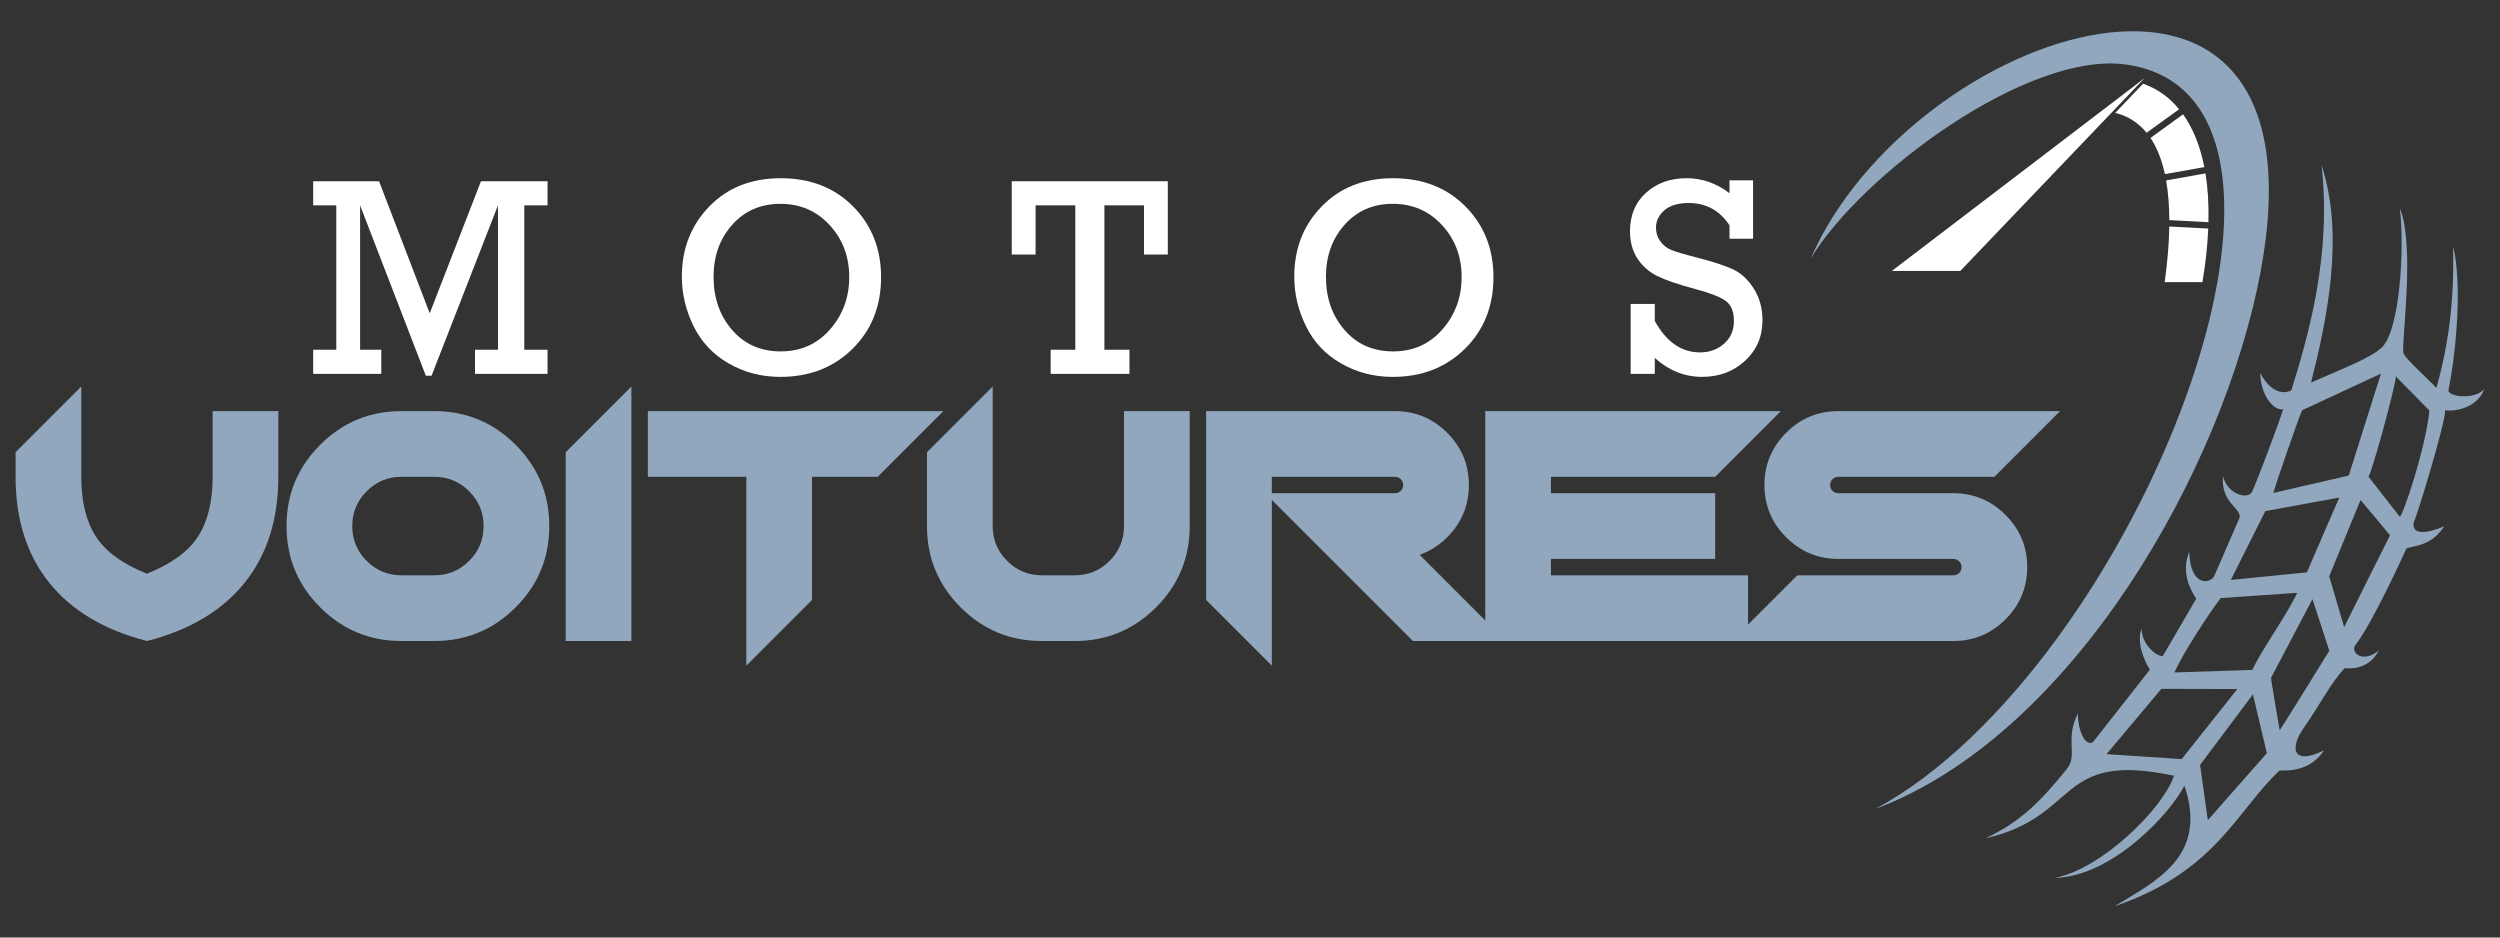
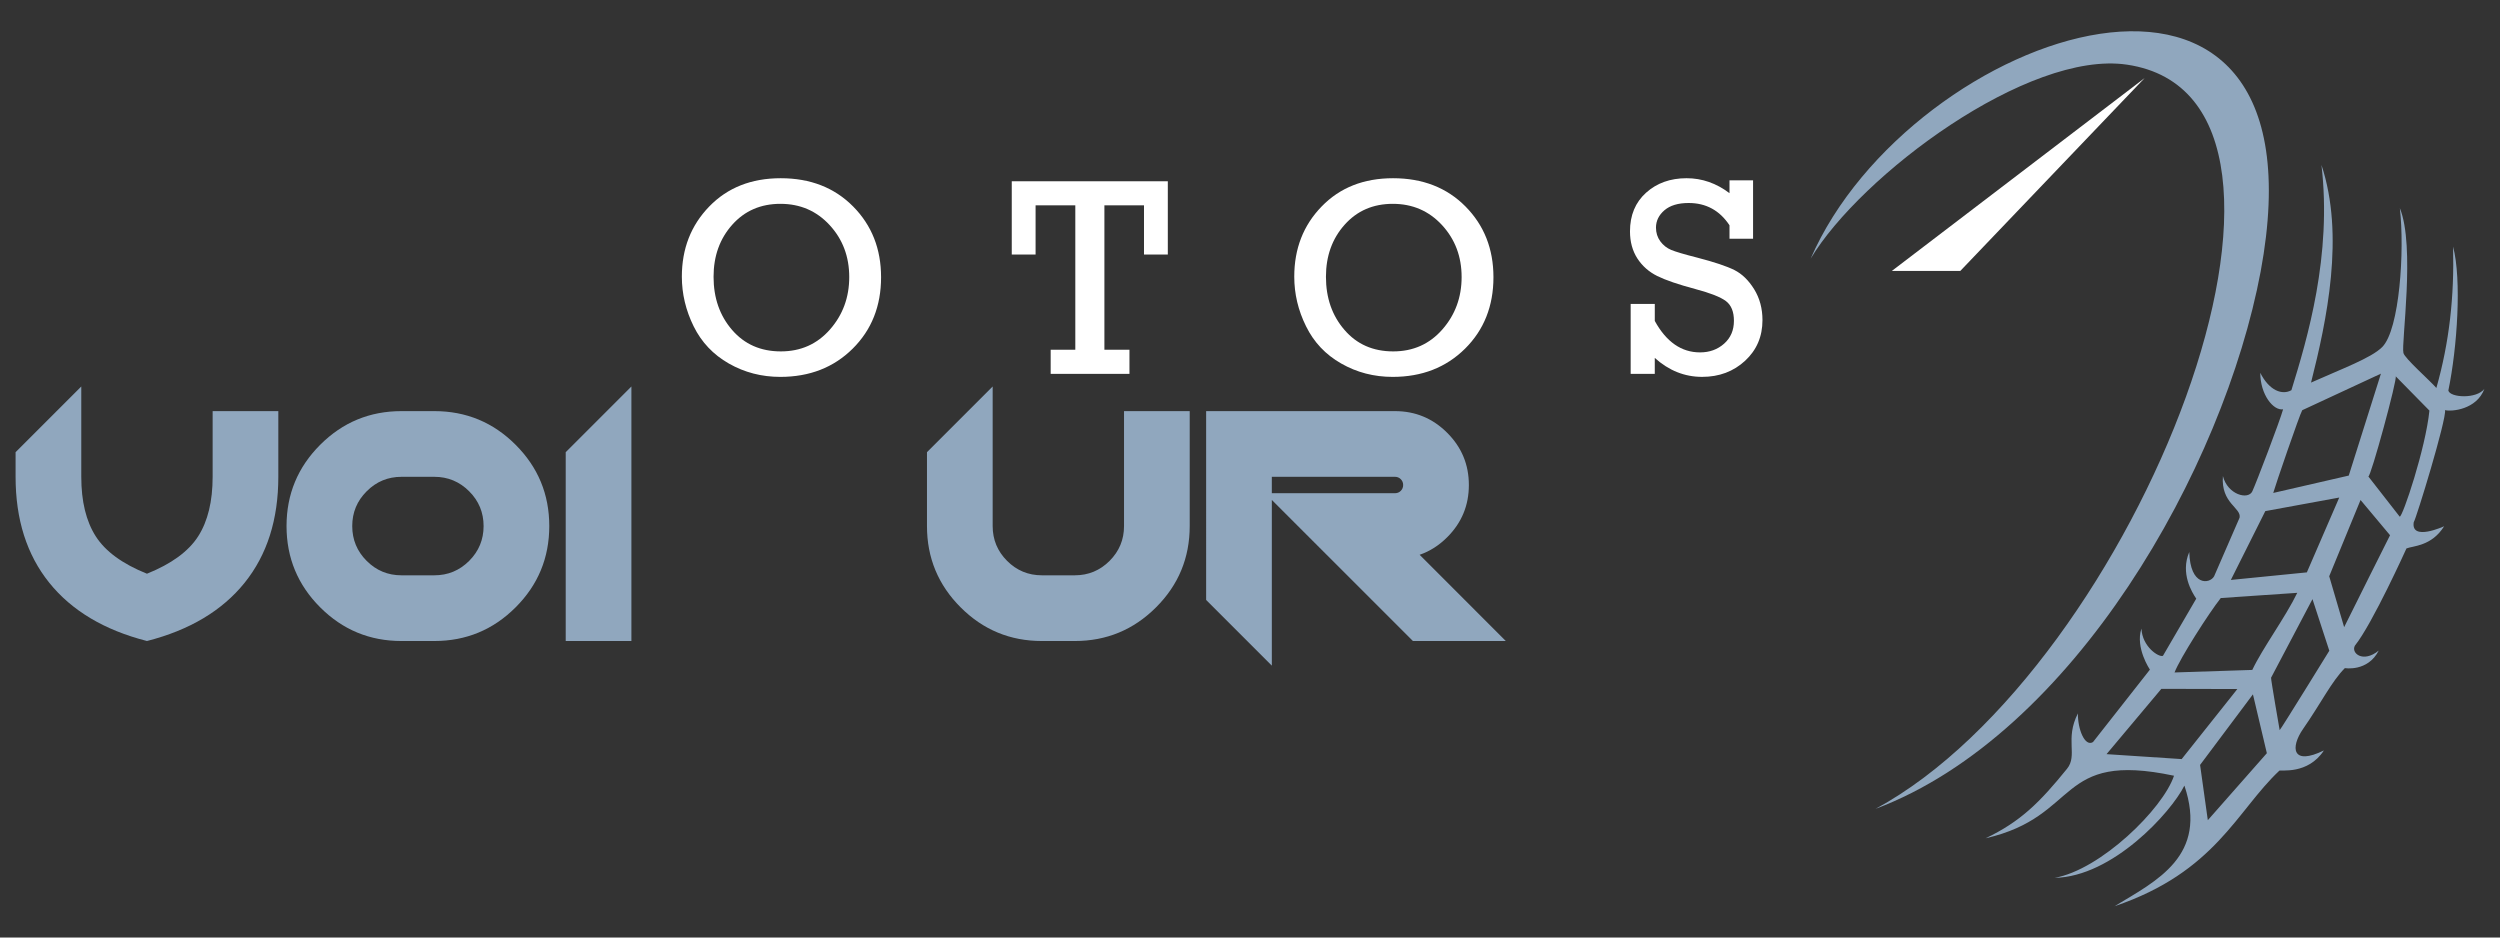
<svg xmlns="http://www.w3.org/2000/svg" version="1.1" id="Calque_1" x="0px" y="0px" width="200px" height="75px" viewBox="0 0 200 75" enable-background="new 0 0 200 75" xml:space="preserve">
  <rect x="0" y="0" width="200" height="75" fill="#333333" stroke="none" />
  <g>
    <g>
      <g>
        <path fill-rule="evenodd" clip-rule="evenodd" fill="#90A7BE" d="M180.822,29.826c0,1.741,1.044,3.045,1.826,2.918     c-0.251,0.919-2.161,5.923-2.462,6.562c-0.331,0.71-1.976,0.273-2.354-1.222c-0.171,2.198,1.495,2.533,1.335,3.331l-2.039,4.691     c-0.359,0.627-1.914,0.804-1.986-1.946c-0.733,1.712,0.228,3.25,0.558,3.732l-2.664,4.573c-0.32,0.142-1.66-0.72-1.719-2.178     c-0.513,1.533,0.676,3.283,0.676,3.283l-4.553,5.795c-0.655,0.405-1.228-1.044-1.207-2.293c-1.058,2.063,0.007,3.35-0.871,4.43     c-2.196,2.714-3.737,4.236-6.514,5.561c7.645-1.753,5.586-7.014,15.073-5.004c-0.892,2.663-5.877,7.523-9.551,8.169     c4.626-0.08,9.315-5.229,10.382-7.38c1.897,5.62-2.19,7.599-5.592,9.651c8.092-2.744,9.764-7.627,13.187-10.844     c0.095-0.087,2.276,0.344,3.566-1.62c-2.558,1.255-2.699-0.233-1.663-1.726c1.46-2.101,2.276-3.791,3.34-4.86     c0,0,1.83,0.318,2.711-1.405c-1.277,1.038-2.243,0.185-1.907-0.394c1.403-1.746,4.123-7.775,4.123-7.775     c0.524-0.21,2.009-0.169,3.014-1.775c0,0-2.672,1.23-2.433-0.32c0.207-0.304,2.63-8.233,2.507-8.97     c0.51,0.135,2.529-0.036,3.147-1.702c-0.624,0.824-2.737,0.71-2.884,0.138c0.714-3.44,1.075-8.888,0.378-11.519     c0.104,4.031-0.299,7.647-1.336,11.311c-0.537-0.618-2.533-2.364-2.636-2.801c-0.188-0.751,0.964-8.528-0.287-11.587     c0.395,3.36-0.017,9.727-1.412,11.115c-0.884,0.883-3.206,1.729-5.692,2.842c1.257-4.961,2.707-11.772,0.834-17.408     c0.852,7.251-1.124,13.87-2.404,18.016C182.59,31.626,181.545,31.267,180.822,29.826 M181.859,39.436     c0.14-0.527,2.129-6.32,2.32-6.619l6.296-2.925l-2.574,8.154L181.859,39.436z M191.977,41.333l-2.511-3.218     c0.178,0.134,2.36-7.882,2.188-8.014l2.699,2.747C194.051,35.871,192.204,41.376,191.977,41.333z M187.14,39.804l-2.592,5.986     l-6.08,0.605l2.757-5.506L187.14,39.804z M187.531,50.173l-1.194-4.073l2.507-6.1l2.36,2.819     C191.204,42.819,188.1,49.007,187.531,50.173z M173.964,53.797c0.426-1.126,2.767-4.781,3.698-5.954l6.119-0.417     c-0.932,1.933-2.78,4.432-3.598,6.168L173.964,53.797z M182.373,58.413c0,0-0.712-4.089-0.688-4.194l3.313-6.288l1.347,4.128     C186.345,52.059,182.491,58.311,182.373,58.413z M168.523,60.332l4.386-5.225l6.079,0.016l-4.455,5.604L168.523,60.332z      M176.625,65.615l-0.618-4.422l4.228-5.646l1.113,4.708L176.625,65.615z" />
      </g>
      <g>
        <path fill-rule="evenodd" clip-rule="evenodd" fill="#90A7BE" d="M150.041,64.709c15.825-5.956,27.86-27.229,30.813-42.993     c5.742-30.953-28.019-19.4-36.003-1.022c4.016-6.689,17.411-16.695,25.311-15.521C188.73,7.93,170.867,53.45,150.041,64.709" />
      </g>
      <g>
        <polygon fill-rule="evenodd" clip-rule="evenodd" fill="#FFFFFF" points="168.968,8.967 171.212,6.62 171.57,6.245      171.114,6.594 168.166,8.844 151.349,21.673 156.825,21.673    " />
      </g>
      <g>
-         <path fill-rule="evenodd" clip-rule="evenodd" fill="#FFFFFF" d="M174.327,8.74c-0.818-1.002-1.805-1.671-2.881-2.042     l-2.229,2.332c1.043,0.256,1.868,0.805,2.51,1.591L174.327,8.74z M176.346,13.37c-0.343-1.757-0.935-3.151-1.699-4.224     l-2.605,1.889c0.526,0.783,0.902,1.761,1.151,2.894L176.346,13.37z M176.674,17.776c0.037-1.451-0.049-2.753-0.234-3.903     l-3.152,0.56c0.17,0.967,0.252,2.032,0.259,3.176L176.674,17.776z M173.176,22.571h3.019c0.26-1.55,0.411-2.978,0.465-4.286     l-3.116-0.163C173.524,19.508,173.392,21.004,173.176,22.571z" />
-       </g>
+         </g>
    </g>
    <g>
      <g>
-         <path fill="#FFFFFF" d="M26.903,27.98V16.429h-1.849v-1.927h5.271l4.053,10.56l4.098-10.56h5.327v1.927h-1.86V27.98h1.86v1.928     H38V27.98h1.838V16.429l-5.315,13.632h-0.455l-5.26-13.632V27.98h1.695v1.928h-5.449V27.98H26.903z" />
        <path fill="#FFFFFF" d="M54.548,22.132c0-2.236,0.731-4.108,2.194-5.615c1.461-1.506,3.366-2.259,5.715-2.259     c2.37,0,4.299,0.753,5.792,2.259c1.492,1.507,2.237,3.392,2.237,5.661c0,2.31-0.759,4.217-2.275,5.719     c-1.518,1.503-3.447,2.254-5.787,2.254c-1.491,0-2.863-0.354-4.115-1.068c-1.251-0.713-2.191-1.706-2.818-2.979     C54.863,24.829,54.548,23.506,54.548,22.132z M57.085,22.145c0,1.69,0.495,3.109,1.484,4.252c0.99,1.146,2.289,1.715,3.898,1.715     c1.596,0,2.906-0.584,3.932-1.754c1.026-1.169,1.54-2.567,1.54-4.193c0-1.639-0.523-3.024-1.568-4.158     c-1.044-1.133-2.357-1.7-3.937-1.7c-1.573,0-2.858,0.556-3.854,1.672C57.583,19.094,57.085,20.482,57.085,22.145z" />
        <path fill="#FFFFFF" d="M86.025,27.98V16.429h-3.178v3.932h-1.906v-5.859h12.484v5.859H91.52v-3.932h-3.168V27.98h2.005v1.928     h-6.303V27.98H86.025z" />
        <path fill="#FFFFFF" d="M103.541,22.132c0-2.236,0.726-4.108,2.192-5.615c1.459-1.506,3.364-2.259,5.71-2.259     c2.372,0,4.302,0.753,5.795,2.259c1.491,1.507,2.238,3.392,2.238,5.661c0,2.31-0.759,4.217-2.275,5.719     c-1.521,1.503-3.449,2.254-5.787,2.254c-1.493,0-2.864-0.354-4.114-1.068c-1.256-0.713-2.191-1.706-2.816-2.979     C103.851,24.829,103.541,23.506,103.541,22.132z M106.076,22.145c0,1.69,0.493,3.109,1.485,4.252     c0.987,1.146,2.286,1.715,3.897,1.715c1.593,0,2.903-0.584,3.93-1.754c1.025-1.169,1.542-2.567,1.542-4.193     c0-1.639-0.524-3.024-1.568-4.158c-1.047-1.133-2.359-1.7-3.938-1.7c-1.573,0-2.858,0.556-3.853,1.672     C106.573,19.094,106.076,20.482,106.076,22.145z" />
        <path fill="#FFFFFF" d="M130.453,29.908v-5.595h1.93v1.363c0.92,1.676,2.13,2.515,3.621,2.515c0.76,0,1.4-0.232,1.927-0.699     c0.522-0.463,0.783-1.073,0.783-1.826c0-0.733-0.214-1.257-0.64-1.579c-0.428-0.322-1.237-0.64-2.427-0.958     c-1.382-0.369-2.403-0.719-3.065-1.047c-0.666-0.33-1.197-0.797-1.593-1.406c-0.392-0.609-0.59-1.331-0.59-2.167     c0-1.29,0.429-2.323,1.289-3.094c0.859-0.772,1.939-1.158,3.24-1.158c1.232,0,2.379,0.399,3.432,1.196v-1.029h1.885v4.673h-1.885     v-1.074c-0.786-1.189-1.877-1.783-3.267-1.783c-0.841,0-1.484,0.194-1.938,0.581c-0.451,0.387-0.677,0.852-0.677,1.391     c0,0.414,0.116,0.776,0.344,1.091c0.23,0.314,0.522,0.544,0.876,0.692c0.353,0.147,1.052,0.354,2.095,0.619     c1.357,0.352,2.344,0.683,2.957,0.989c0.611,0.307,1.139,0.819,1.582,1.535c0.443,0.717,0.666,1.54,0.666,2.47     c0,1.315-0.465,2.4-1.392,3.256c-0.926,0.856-2.073,1.286-3.439,1.286c-1.399,0-2.665-0.506-3.785-1.517v1.274H130.453z" />
      </g>
      <g>
        <g>
          <path fill="#90A7BE" d="M1.247,38.145v-1.971l5.256-5.256v7.228c0,1.961,0.384,3.547,1.155,4.755      c0.77,1.208,2.136,2.208,4.099,2.996c1.961-0.788,3.328-1.788,4.099-2.996c0.77-1.208,1.155-2.794,1.155-4.755V32.89h5.255      v5.255c0,3.416-0.897,6.239-2.694,8.474c-1.794,2.23-4.4,3.788-7.815,4.662c-3.416-0.874-6.023-2.432-7.816-4.662      C2.144,44.384,1.247,41.561,1.247,38.145z" />
          <path fill="#90A7BE" d="M32.119,51.281c-2.54,0-4.707-0.897-6.503-2.693c-1.795-1.793-2.693-3.964-2.693-6.503      s0.898-4.708,2.693-6.502c1.796-1.797,3.963-2.693,6.503-2.693h2.627c2.541,0,4.708,0.896,6.503,2.693      c1.796,1.794,2.693,3.963,2.693,6.502s-0.897,4.71-2.693,6.503c-1.795,1.796-3.963,2.693-6.503,2.693H32.119z M32.119,38.145      c-1.087,0-2.015,0.385-2.785,1.158c-0.771,0.768-1.155,1.696-1.155,2.782c0,1.087,0.384,2.016,1.155,2.786      c0.77,0.771,1.698,1.154,2.785,1.154h2.627c1.087,0,2.015-0.384,2.787-1.154c0.769-0.771,1.155-1.699,1.155-2.786      c0-1.086-0.386-2.015-1.155-2.782c-0.771-0.772-1.7-1.158-2.787-1.158H32.119z" />
          <path fill="#90A7BE" d="M50.512,51.281h-5.255V36.174l5.255-5.256V51.281z" />
-           <path fill="#90A7BE" d="M75.47,32.89l-5.254,5.255h-5.254v9.852l-5.256,5.255V38.145h-7.881V32.89H75.47z" />
          <path fill="#90A7BE" d="M74.158,42.085v-5.911l5.255-5.256v11.167c0,1.087,0.385,2.016,1.155,2.786      c0.771,0.771,1.699,1.154,2.786,1.154h2.628c1.085,0,2.014-0.384,2.784-1.154c0.771-0.771,1.156-1.699,1.156-2.786V32.89h5.255      v9.195c0,2.539-0.896,4.71-2.694,6.503c-1.794,1.796-3.963,2.693-6.501,2.693h-2.628c-2.54,0-4.709-0.897-6.503-2.693      C75.055,46.795,74.158,44.624,74.158,42.085z" />
          <path fill="#90A7BE" d="M111.601,32.89c1.625,0,3.02,0.578,4.175,1.735c1.158,1.156,1.733,2.547,1.733,4.176      c0,1.63-0.575,3.024-1.733,4.177c-0.657,0.66-1.396,1.126-2.206,1.406l6.893,6.897h-7.431l-11.286-11.284v13.255l-5.255-5.255      V32.89H111.601z M101.745,38.145v1.312h9.855c0.178,0,0.339-0.063,0.462-0.188c0.127-0.128,0.191-0.285,0.191-0.468      c0-0.182-0.064-0.339-0.191-0.467c-0.123-0.125-0.284-0.189-0.462-0.189H101.745z" />
-           <path fill="#90A7BE" d="M124.076,46.025h15.768v5.256H118.82V32.89h23.648l-5.254,5.255h-13.139v1.312h13.139v5.256h-13.139      V46.025z" />
-           <path fill="#90A7BE" d="M164.804,32.89l-5.256,5.255h-12.479c-0.184,0-0.341,0.063-0.465,0.189      c-0.129,0.127-0.193,0.285-0.193,0.467c0,0.183,0.064,0.34,0.193,0.468c0.124,0.125,0.281,0.188,0.465,0.188h9.195      c1.629,0,3.021,0.579,4.176,1.735c1.157,1.156,1.736,2.549,1.736,4.178c0,1.63-0.579,3.021-1.736,4.177      c-1.155,1.155-2.547,1.734-4.176,1.734h-17.733l5.253-5.256h12.48c0.185,0,0.339-0.061,0.466-0.188      c0.129-0.127,0.192-0.282,0.192-0.467c0-0.183-0.063-0.339-0.192-0.465c-0.127-0.128-0.281-0.192-0.466-0.192h-9.195      c-1.629,0-3.024-0.577-4.179-1.735c-1.156-1.152-1.734-2.547-1.734-4.177c0-1.629,0.578-3.02,1.734-4.176      c1.154-1.157,2.55-1.735,4.179-1.735H164.804z" />
        </g>
      </g>
    </g>
  </g>
</svg>